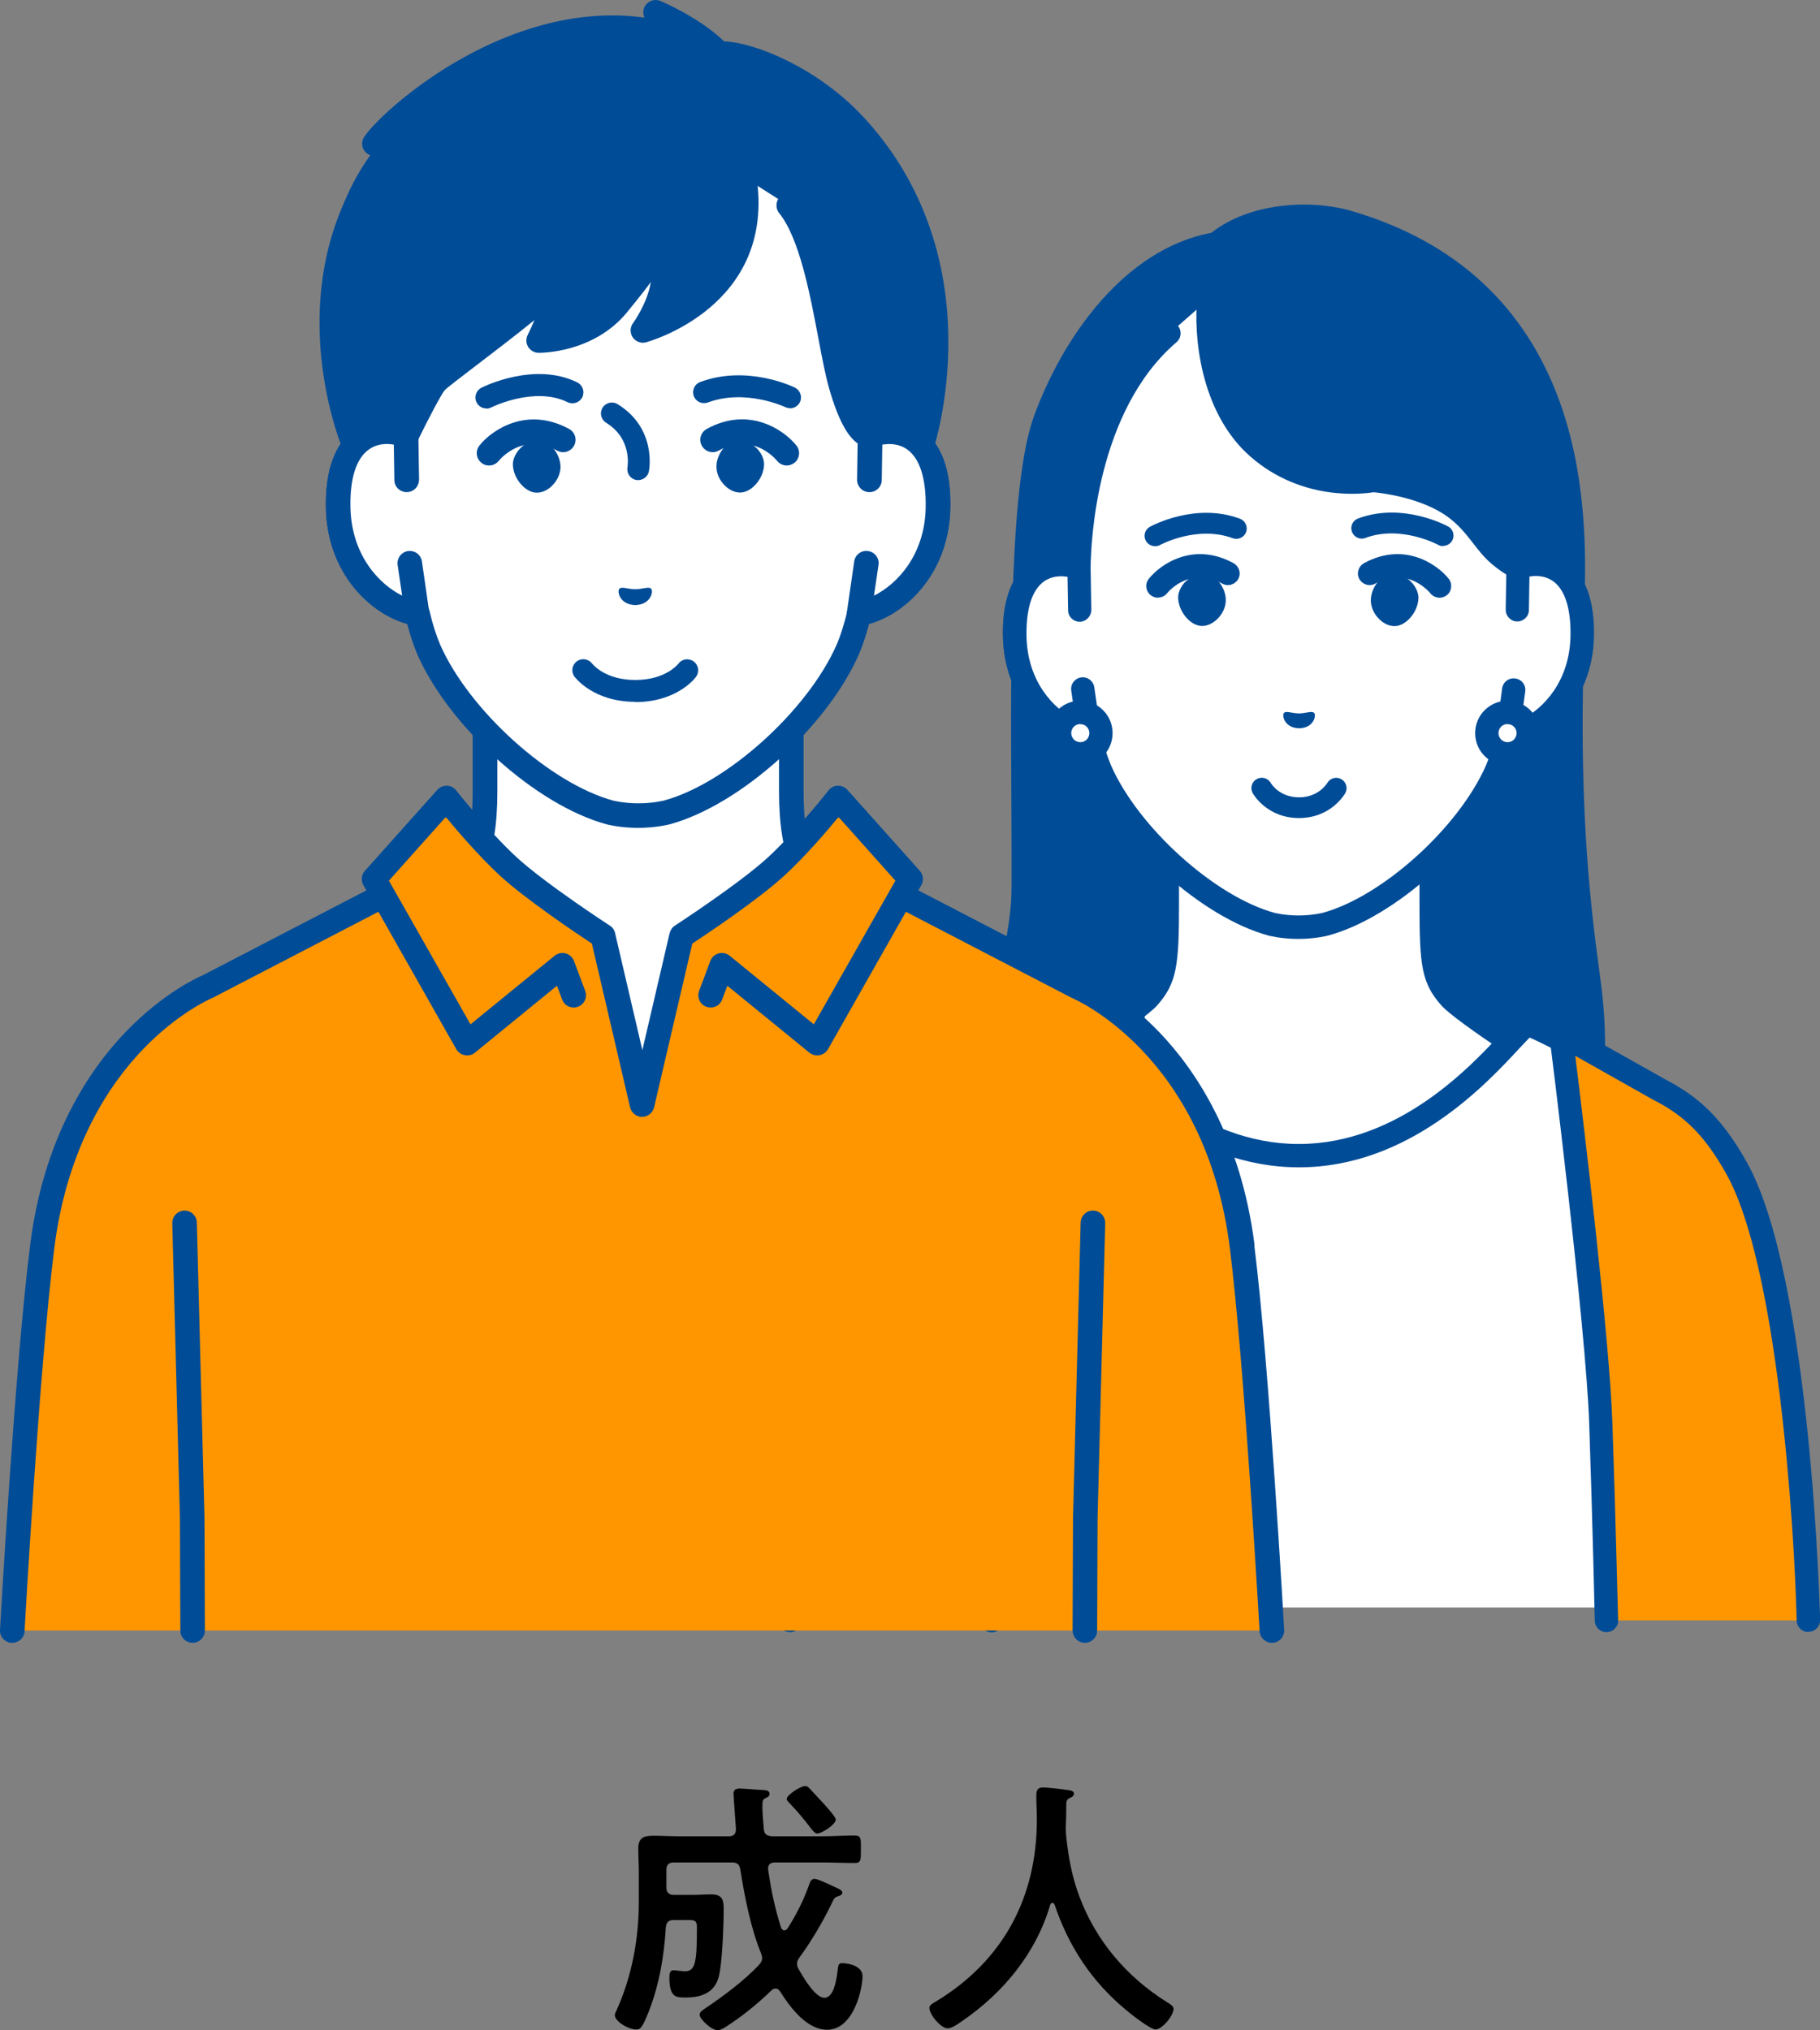
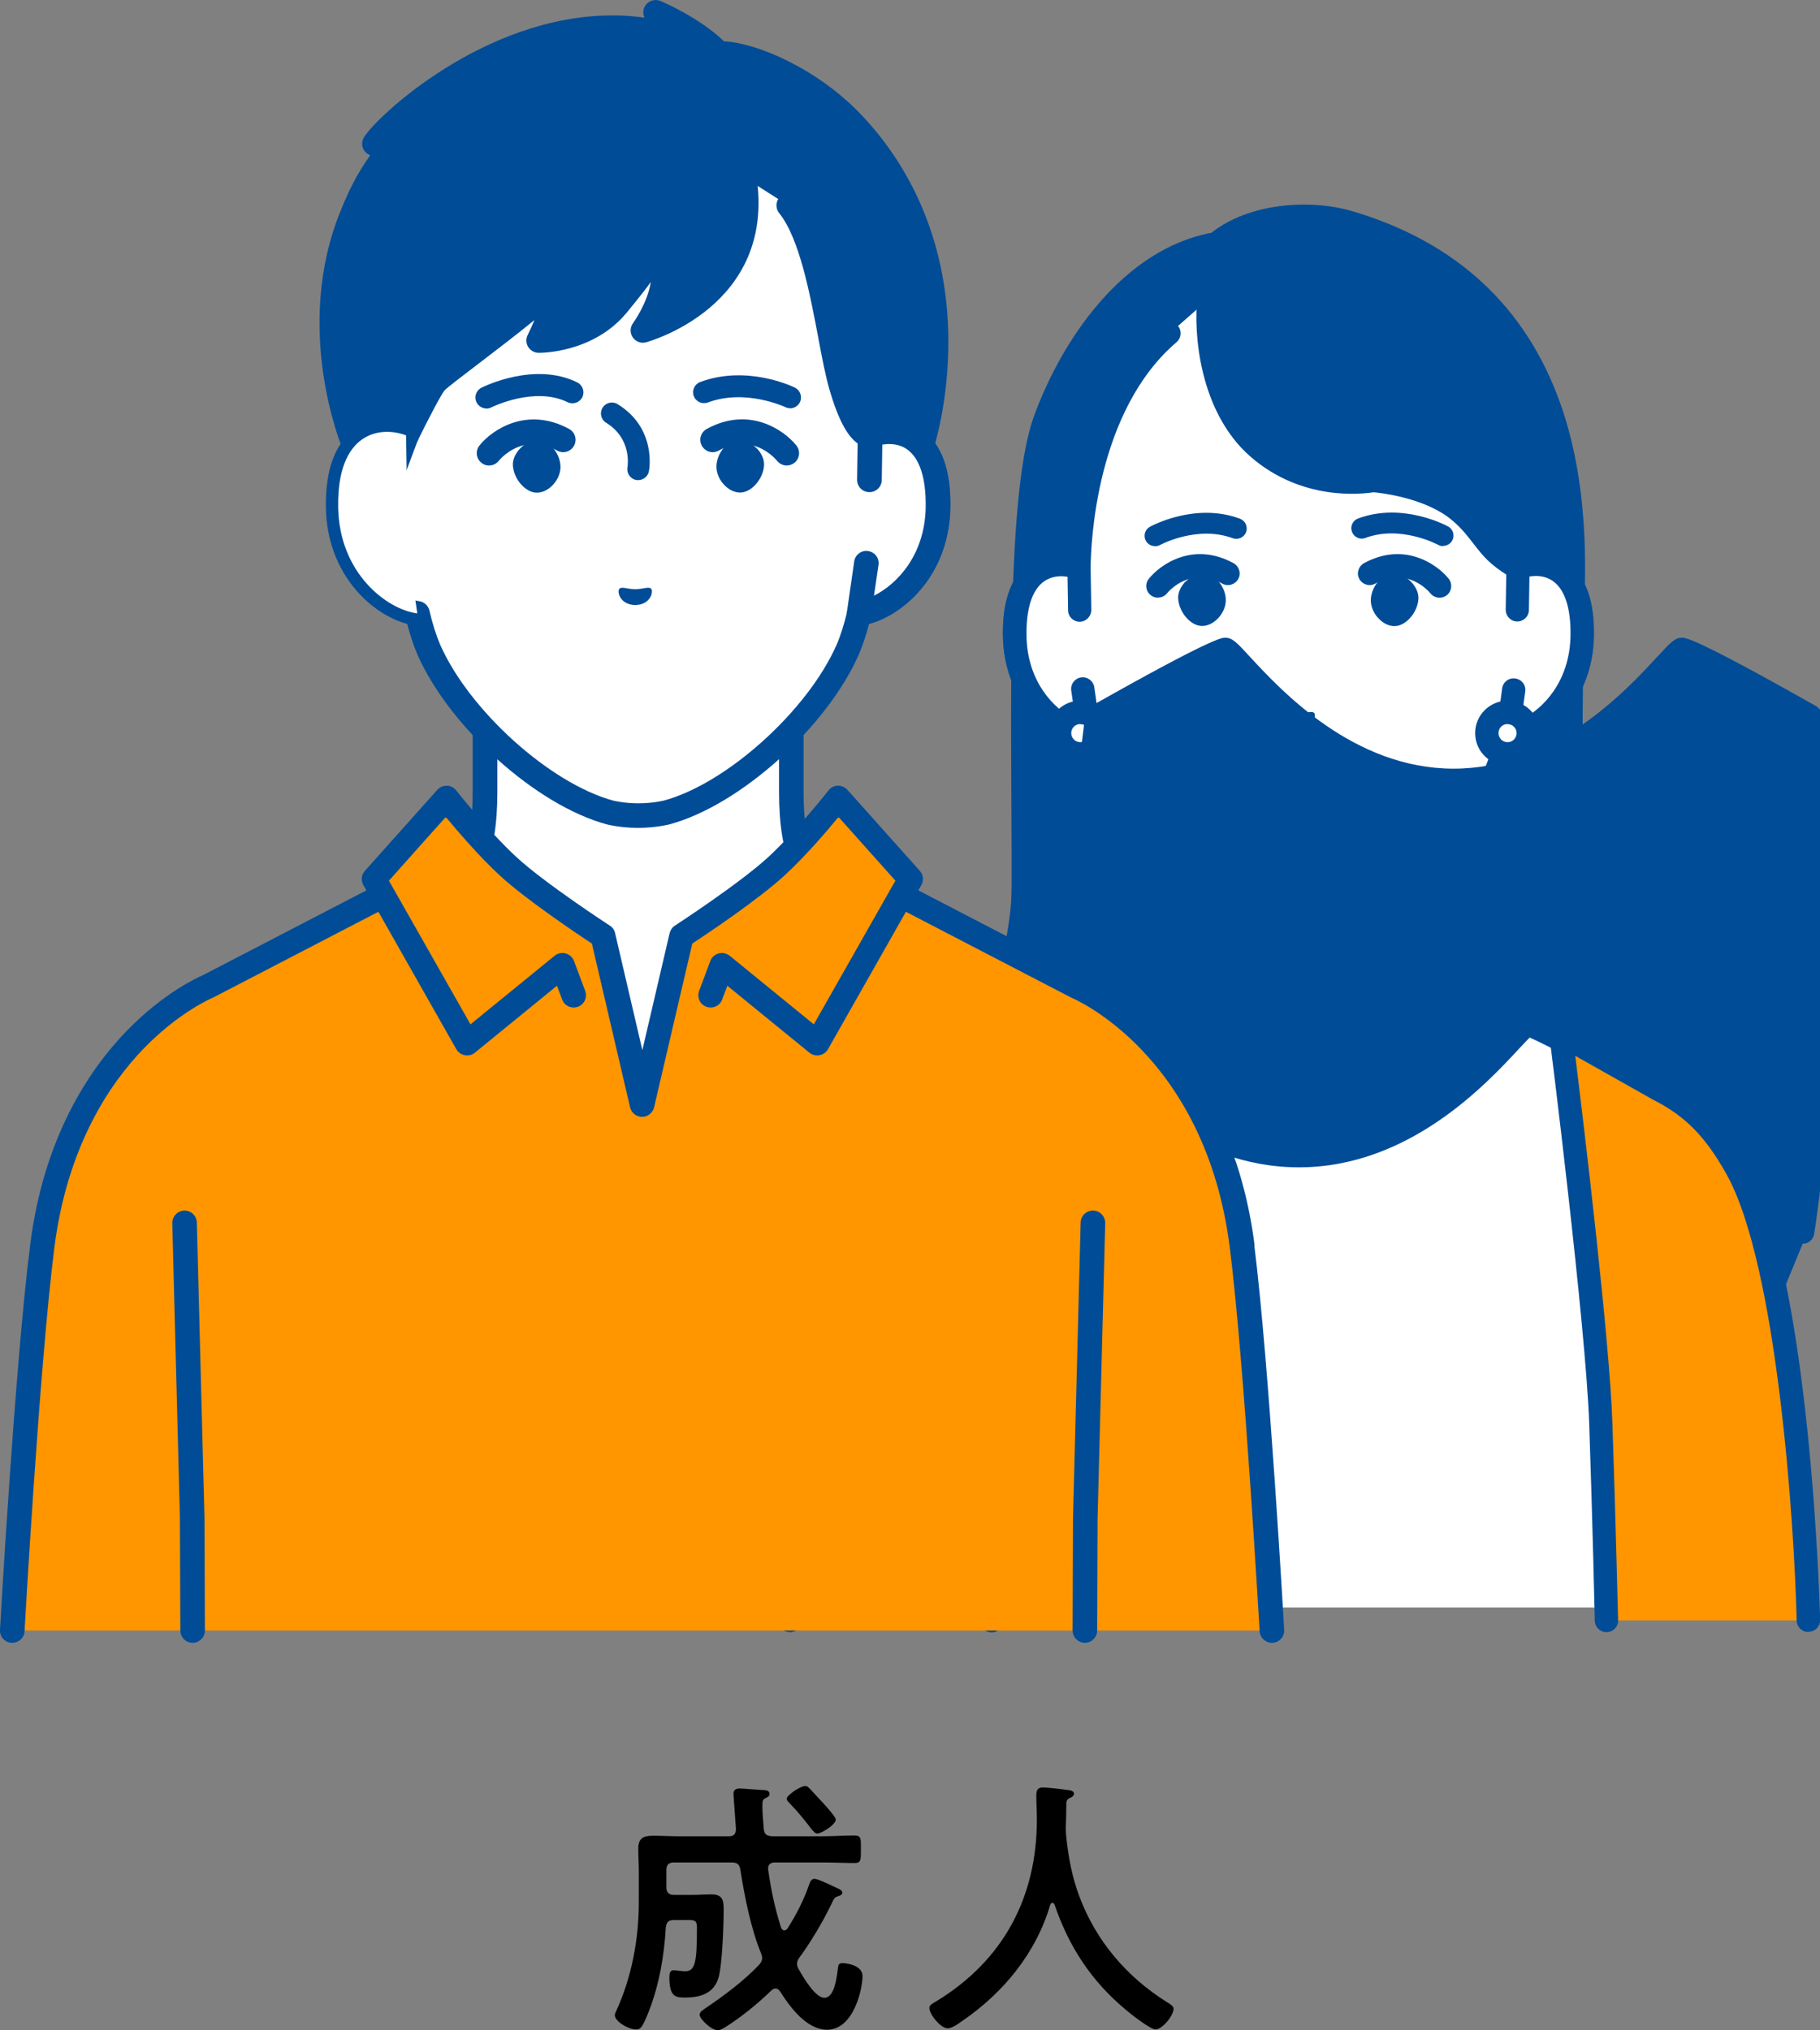
<svg xmlns="http://www.w3.org/2000/svg" id="_レイヤー_2" viewBox="0 0 133.42 148.81">
  <rect x="0" y="0" width="133.42" height="148.81" fill="#808080" stroke="none" />
  <g id="_レイヤー_3">
    <path d="M49.41,136.51c-.38,0-.56.16-.56.56v1.26c0,.38.18.56.56.56h1.3c.48,0,.96-.04,1.42-.04.86,0,.92.44.92,1.12,0,1.12-.1,3.94-.36,4.92-.32,1.22-1.34,1.52-2.46,1.52-.7,0-1.16-.04-1.16-1.48,0-.22.02-.52.3-.52.12,0,.72.08.82.08.78,0,.9-.62.9-3.22,0-.5-.16-.54-.62-.54h-1.06c-.4,0-.54.14-.6.52-.12,2.1-.48,4.2-1.24,6.16-.48,1.2-.6,1.34-.94,1.34-.56,0-1.56-.58-1.56-1.06,0-.08.06-.18.08-.24,1.16-2.52,1.68-5.3,1.68-8.06v-2.2c0-.56-.04-1.12-.04-1.68,0-.78.36-.96,1.1-.96.62,0,1.26.04,1.88.04h3.66c.36,0,.52-.16.52-.54,0-.06-.18-2.42-.18-2.58,0-.3.2-.38.46-.38.22,0,1.16.08,1.48.1.38.02.7,0,.7.3,0,.2-.18.24-.32.32-.2.1-.2.24-.2.6,0,.54.06,1.08.1,1.64.04.4.2.5.6.54h3.7c.78,0,1.56-.06,2.34-.06.52,0,.48.26.48,1.02s.02,1-.46,1c-.8,0-1.58-.04-2.36-.04h-3.5c-.26,0-.48.12-.48.42v.1c.24,1.62.46,2.68.94,4.24.04.1.12.22.24.22.1,0,.18-.06.24-.14.64-1,1.18-2.06,1.58-3.2.06-.2.16-.44.4-.44.2,0,.9.32,1.36.54.12.06.22.1.3.14.14.06.38.16.38.34,0,.16-.2.22-.32.26-.28.08-.3.2-.5.6-.58,1.22-1.52,2.8-2.32,3.88-.1.14-.18.28-.18.46,0,.16.04.26.12.4.3.54,1.2,2.1,1.88,2.1.78,0,.92-1.62,1-2.2.02-.22.08-.34.32-.34.46,0,1.48.22,1.48.94,0,.94-.64,3.94-2.6,3.94-1.5,0-2.72-1.66-3.44-2.8-.08-.12-.18-.22-.34-.22-.14,0-.22.06-.3.14-1.04,1-2.14,1.9-3.36,2.68-.12.08-.42.24-.56.24-.48,0-1.34-.82-1.34-1.14,0-.22.24-.34.4-.46,1.36-.92,2.82-2,3.96-3.2.12-.16.22-.28.22-.5,0-.12-.04-.22-.08-.34-.76-1.86-1.2-4.14-1.52-6.14-.06-.38-.24-.52-.62-.52h-4.24ZM59.91,134.39c-.18,0-.36-.24-.68-.66-.3-.38-.74-.94-1.4-1.62-.06-.06-.16-.16-.16-.26,0-.28,1.02-.94,1.34-.94.18,0,.26.1.38.22l1.02,1.1s.1.12.18.2c.26.3.68.78.68.94,0,.36-1.04,1.02-1.36,1.02Z" style="fill:#000; stroke-width:0px;" />
    <path d="M77.15,139.47c-.08,0-.14.08-.16.14-1.04,3.56-3.46,6.48-6.48,8.54-.26.18-.72.52-1.04.52-.5,0-1.34-1.02-1.34-1.5,0-.22.26-.34.5-.48,4.9-2.98,7.38-7.6,7.38-13.32,0-.58-.04-1.16-.04-1.76,0-.36.08-.6.48-.6.3,0,1.38.12,1.72.18.2.02.56.04.56.28,0,.2-.22.28-.36.34-.14.08-.18.18-.2.34,0,.62-.02,1.26-.04,1.9,0,.14.02.3.02.44.16,1.56.42,3.04.98,4.52,1.22,3.26,3.48,5.9,6.42,7.74.2.12.48.28.48.48,0,.52-.84,1.52-1.32,1.52-.38,0-1.86-1.16-2.2-1.46-2.5-2.08-4.16-4.62-5.2-7.68-.04-.08-.08-.14-.16-.14Z" style="fill:#000; stroke-width:0px;" />
    <path d="M116.63,73.1c-.33-3.22-1.81-10.82-1.38-24.85.1-.51.04-3.58.04-3.58.26-6.65.71-23.36-16.41-28.39-2.77-.81-7.1-.6-9.68,1.57-6.18,1.04-10.53,7.33-12.57,12.93-2.68,7.34-1.06,32.89-1.83,42.4-.85,10.51,3.23,15.17,3.23,15.17h32.9s7.15-1.41,5.72-15.25Z" style="fill:#004c97; stroke-width:0px;" />
    <path d="M110.91,89.21h-32.9c-.25,0-.48-.11-.64-.29-.18-.2-4.31-5.05-3.44-15.8.27-3.34.24-8.79.21-14.56-.05-10.86-.12-23.18,1.66-28.06,2.09-5.73,6.59-12.23,13.01-13.44,2.79-2.21,7.26-2.48,10.29-1.59,7.62,2.24,12.76,6.99,15.29,14.12,2.09,5.9,1.85,12.1,1.74,15.09.02.92.05,2.98-.04,3.65-.34,11.58.61,18.79,1.13,22.66.1.79.2,1.47.25,2.02h0c1.5,14.45-6.08,16.12-6.4,16.18-.05.01-.11.02-.16.02ZM78.44,87.5h32.37c.31-.09,1.66-.54,2.91-2.21,1.33-1.78,2.76-5.33,2.06-12.09h0c-.05-.53-.14-1.2-.25-1.98-.52-3.93-1.49-11.25-1.14-22.99,0-.05,0-.1.02-.14.05-.3.05-1.99.02-3.39,0-.02,0-.03,0-.05.24-6.19.88-22.63-15.8-27.53-2.6-.76-6.59-.53-8.89,1.4-.12.1-.26.16-.41.19-5.81.98-9.96,7.04-11.91,12.38-1.68,4.6-1.61,16.75-1.56,27.47.03,5.81.06,11.3-.22,14.71-.69,8.55,2,13.09,2.8,14.24Z" style="fill:#004c97; stroke-width:0px;" />
    <path d="M106.3,73.14c-1.22-1.37-1.4-2.36-1.4-6.8v-8.77l-9.67,5.7-9.67-5.7v8.77c0,4.44-.18,5.43-1.4,6.8-1.22,1.37-10.84,7.42-10.84,7.42l14.04,14.21h15.74l14.04-14.21s-9.62-6.05-10.84-7.42Z" style="fill:#fff; stroke-width:0px;" />
    <path d="M103.1,95.63c-.22,0-.43-.08-.6-.25-.34-.33-.34-.87,0-1.21l13.29-13.46c-2.52-1.6-9.05-5.8-10.12-7.01-1.46-1.64-1.61-2.94-1.61-7.36v-7.27l-8.38,4.94c-.27.16-.6.16-.87,0l-8.38-4.94v7.27c0,4.42-.16,5.73-1.61,7.36-1.08,1.21-7.6,5.41-10.12,7.01l13.29,13.46c.33.34.33.88,0,1.21-.34.33-.88.33-1.21,0l-14.04-14.21c-.18-.18-.27-.44-.24-.7.03-.26.17-.49.39-.63,3.68-2.31,9.83-6.33,10.65-7.26.97-1.1,1.18-1.75,1.18-6.23v-8.77c0-.31.16-.59.43-.74.27-.15.59-.15.86,0l9.24,5.44,9.24-5.44c.26-.16.59-.16.86,0,.27.15.43.44.43.74v8.77c0,4.48.21,5.13,1.18,6.23.83.93,6.97,4.95,10.65,7.26.22.14.36.37.39.63.03.26-.06.51-.24.7l-14.04,14.21c-.17.17-.39.25-.61.25Z" style="fill:#004c97; stroke-width:0px;" />
    <path d="M79.09,41.62v-.31c0,.2,0,.31,0,.31Z" style="fill:none; stroke-width:0px;" />
    <path d="M111.28,41.62s-1.15-.55-2-1.56c-.85-1-1.37-1.93-2.62-2.85-2.38-1.75-5.99-1.98-5.99-1.98,0,0-4.6.93-8.41-2.39-3.47-3.03-3.88-8.53-3.6-10.97l-2.95,2.59c-6.17,5.28-6.58,15.31-6.6,17.17,0,0-.36-.16-.9-.22-1.52-.18-3.34.56-3.73,3.69,0,0,0,.02,0,.03-.02.13-.03.27-.04.41,0,.02,0,.04,0,.07,0,.13-.02.26-.02.4,0,.03,0,.06,0,.1,0,.16,0,.33,0,.5,0,0,0,.01,0,.02.03,1.79.55,3.25,1.29,4.39.09.14.19.28.29.41,0,0,.01.02.02.03,1.16,1.54,2.73,2.38,3.88,2.53h0c.21.88.46,1.74.79,2.51,2.13,4.83,7.9,10.02,12.55,11.28,0,0,.83.22,1.98.22s1.98-.22,1.98-.22c4.65-1.26,10.42-6.46,12.55-11.28.33-.77.59-1.63.79-2.51,2.05-.26,5.41-2.73,5.48-7.36.01-.74-.04-1.38-.14-1.93-.6-3.39-3.04-3.63-4.57-3.05Z" style="fill:#fff; stroke-width:0px;" />
    <path d="M116.69,44.52c-.37-2.1-1.38-3.06-2.17-3.51-.92-.52-2.05-.64-3.16-.32-.35-.21-.96-.62-1.43-1.18-.21-.25-.41-.51-.6-.76-.57-.73-1.15-1.48-2.17-2.23-2.3-1.69-5.55-2.07-6.3-2.14-.74-.33-4.95-2.41-5.38-7.89-.04-.47-.45-.83-.92-.79-.47.04-.82.45-.79.92.3,3.9,2.24,6.35,3.93,7.76-1.46-.2-3.27-.77-4.91-2.2-2.99-2.61-3.62-7.55-3.31-10.23.05-.47-.28-.89-.75-.95-.47-.05-.89.28-.95.75-.3,2.62.12,8.43,3.89,11.72,3.76,3.28,8.19,2.74,9.02,2.61.57.05,3.51.39,5.45,1.81.82.61,1.29,1.21,1.83,1.9.2.26.41.53.65.81.96,1.13,2.23,1.75,2.28,1.78.21.1.45.11.67.03.73-.28,1.52-.25,2.1.08.67.38,1.12,1.16,1.33,2.32.09.53.14,1.12.13,1.77-.07,4.2-3.12,6.32-4.73,6.52-.36.04-.65.31-.73.65-.21.91-.46,1.71-.74,2.36-2.01,4.57-7.62,9.62-11.98,10.8,0,0-.75.19-1.76.19s-1.75-.19-1.75-.19c-4.37-1.19-9.98-6.24-11.99-10.8-.28-.67-.54-1.46-.75-2.37-.08-.35-.37-.61-.73-.65-.91-.11-2.28-.84-3.3-2.19,0,0-.02-.03-.02-.03-.08-.11-.17-.23-.25-.36-.74-1.14-1.13-2.46-1.15-3.93,0,0,0-.02,0-.02,0-.16,0-.31,0-.46v-.09c0-.13.01-.25.02-.37v-.06c.01-.13.03-.25.04-.37l-.85-.1.85.08c.26-2.08,1.25-3.13,2.78-2.95.39.05.66.15.66.15.26.11.57.09.81-.07.24-.16.39-.42.39-.71.02-1.88.42-11.5,6.3-16.53.36-.31.4-.85.09-1.21-.31-.36-.85-.4-1.21-.09-5.67,4.85-6.69,13.4-6.87,16.75-1.96-.22-4.21.83-4.66,4.43v.03c-.02.14-.04.29-.05.46v.06c-.01.14-.02.28-.03.43v.11c0,.17,0,.34,0,.52,0,0,0,.02,0,.03.03,1.8.51,3.43,1.43,4.84.11.16.21.32.31.45,0,0,.02.03.03.04,1.2,1.59,2.69,2.43,3.87,2.74.21.79.44,1.5.71,2.13,2.23,5.05,8.23,10.44,13.11,11.77.04.01.95.25,2.19.25s2.16-.24,2.2-.25c4.88-1.32,10.88-6.71,13.11-11.77.26-.62.5-1.33.71-2.12,2.42-.64,5.56-3.4,5.64-8.07.01-.76-.04-1.46-.15-2.1Z" style="fill:#004c97; stroke-width:0px;" />
    <path d="M111.28,41.62l-.05,3.09-.27,5.87-.46,3.38c2.05-.26,5.41-2.73,5.48-7.36.08-5.22-2.93-5.66-4.71-4.98Z" style="fill:#fff; stroke-width:0px;" />
    <path d="M110.51,54.81c-.23,0-.45-.09-.61-.25-.19-.19-.28-.45-.24-.72l.46-3.38c.06-.47.49-.8.96-.73.47.06.8.49.73.96l-.28,2.05c1.61-.79,3.55-2.81,3.6-6.16.03-1.99-.41-3.37-1.29-3.99-.59-.41-1.25-.41-1.72-.33l-.04,2.45c0,.47-.39.84-.85.84,0,0,0,0-.01,0-.47,0-.85-.4-.84-.87l.05-3.09c0-.35.22-.66.55-.79,1.34-.51,2.78-.37,3.85.38,1.38.97,2.06,2.79,2.02,5.42-.08,5.07-3.77,7.88-6.23,8.19-.04,0-.07,0-.11,0Z" style="fill:#004c97; stroke-width:0px;" />
    <path d="M112.03,53.74c0,.84-.68,1.52-1.52,1.52-.84,0-1.52-.68-1.52-1.52,0-.84.68-1.52,1.52-1.52.84,0,1.52.68,1.52,1.52Z" style="fill:#fff; stroke-width:0px;" />
    <path d="M110.51,56.11h0c-.63,0-1.23-.25-1.68-.7-.45-.45-.69-1.05-.69-1.68,0-1.31,1.07-2.37,2.37-2.37h0c.63,0,1.23.25,1.68.7.45.45.69,1.05.69,1.68,0,.63-.25,1.23-.7,1.68-.45.45-1.04.69-1.68.69ZM110.51,53.07c-.37,0-.66.3-.66.66,0,.18.07.34.19.47.13.13.29.19.47.2h0c.18,0,.34-.07.47-.19.13-.13.19-.29.2-.47h0c0-.18-.07-.34-.19-.47-.13-.13-.29-.19-.47-.19h0Z" style="fill:#004c97; stroke-width:0px;" />
    <path d="M94.12,52.26c.15-.18.56.02,1.11.03.54-.01.95-.21,1.11-.03.16.18-.02,1.1-1.11,1.12-1.08-.03-1.26-.94-1.11-1.12Z" style="fill:#004c97; stroke-width:0px;" />
    <path d="M105.79,40.03c-.12,0-.25-.03-.37-.1-.03-.01-2.73-1.47-5.33-.5-.39.15-.83-.05-.98-.45-.15-.39.05-.83.45-.98,3.27-1.21,6.47.52,6.6.59.37.2.5.67.3,1.03-.14.25-.4.39-.67.39Z" style="fill:#004c97; stroke-width:0px;" />
    <path d="M86.92,42.63c.36-.37.82-.59,1.26-.6.34,0,.69.14.99.42.42.39.69.98.69,1.53,0,.51-.24,1.04-.66,1.43-.33.3-.7.47-1.07.47-.01,0-.03,0-.04,0-.81-.02-1.66-1-1.72-2-.03-.42.18-.89.54-1.26Z" style="fill:#004c97; stroke-width:0px;" />
    <path d="M84.89,43.81c-.19,0-.38-.06-.54-.19-.37-.3-.43-.83-.13-1.2.87-1.09,3.29-2.74,6.21-1.14.41.23.57.75.34,1.16-.23.41-.75.57-1.16.34-2.33-1.27-3.89.5-4.06.71-.17.21-.42.31-.66.31Z" style="fill:#004c97; stroke-width:0px;" />
    <path d="M84.67,40.03c-.27,0-.53-.14-.67-.39-.2-.37-.07-.83.3-1.03.13-.07,3.33-1.81,6.6-.59.39.15.59.58.45.98-.15.39-.58.59-.98.45-2.61-.97-5.31.48-5.34.5-.12.06-.24.09-.36.09Z" style="fill:#004c97; stroke-width:0px;" />
    <path d="M105.53,43.81c-.25,0-.5-.11-.67-.32-.17-.2-1.72-1.98-4.05-.71-.41.23-.93.07-1.16-.34-.23-.41-.07-.93.34-1.16,2.92-1.6,5.34.05,6.21,1.14.29.37.23.91-.13,1.2-.16.13-.35.19-.53.19Z" style="fill:#004c97; stroke-width:0px;" />
    <path d="M103.44,42.64c-.36-.37-.82-.59-1.26-.6-.34,0-.69.14-.99.42-.43.39-.69.98-.7,1.53,0,.51.24,1.04.66,1.43.32.3.7.47,1.07.47.01,0,.03,0,.04,0,.81-.02,1.66-1,1.72-1.99.03-.42-.18-.89-.54-1.26Z" style="fill:#004c97; stroke-width:0px;" />
    <path d="M79.14,44.7l-.05-3.09c-1.78-.67-4.79-.24-4.71,4.98.07,4.62,3.43,7.1,5.48,7.36l-.5-3.47-.22-5.78Z" style="fill:#fff; stroke-width:0px;" />
    <path d="M79.87,54.81s-.07,0-.11,0c-2.46-.31-6.15-3.12-6.23-8.19-.04-2.62.64-4.45,2.02-5.42,1.06-.75,2.5-.89,3.85-.38.33.12.55.43.55.79l.05,3.09c0,.47-.37.86-.84.87,0,0,0,0-.01,0-.47,0-.85-.37-.85-.84l-.04-2.45c-.47-.08-1.13-.08-1.72.33-.88.62-1.32,2-1.29,3.99.05,3.33,1.98,5.36,3.59,6.15l-.31-2.13c-.07-.47.26-.9.72-.97.47-.07.9.26.97.72l.5,3.47c.04.26-.05.53-.24.72-.16.16-.38.26-.61.26Z" style="fill:#004c97; stroke-width:0px;" />
    <path d="M80.71,53.74c0,.84-.68,1.52-1.52,1.52-.84,0-1.52-.68-1.52-1.52,0-.84.68-1.52,1.52-1.52.84,0,1.52.68,1.52,1.52Z" style="fill:#fff; stroke-width:0px;" />
    <path d="M79.19,56.11h0c-.63,0-1.23-.25-1.68-.7-.45-.45-.69-1.05-.69-1.68,0-1.31,1.07-2.37,2.37-2.37h0c.63,0,1.23.25,1.68.7.45.45.69,1.05.69,1.68,0,.63-.25,1.23-.7,1.68-.45.45-1.04.69-1.68.69ZM79.19,53.07c-.37,0-.66.3-.66.66,0,.18.07.34.19.47.13.13.29.19.47.2h0c.18,0,.34-.07.47-.19.13-.13.19-.29.2-.47h0c0-.18-.07-.34-.19-.47-.13-.13-.29-.19-.47-.19h0Z" style="fill:#004c97; stroke-width:0px;" />
    <path d="M95.23,59.96h0c-2.36,0-3.36-1.76-3.4-1.83-.2-.37-.07-.83.3-1.03.37-.2.82-.07,1.03.29.03.06.64,1.05,2.07,1.05h0c1.44,0,2.04-1.01,2.07-1.05.21-.36.67-.49,1.03-.28.36.21.49.66.29,1.02-.04.07-1.04,1.83-3.4,1.83Z" style="fill:#004c97; stroke-width:0px;" />
    <path d="M121.4,80.02s-.24-.13-.63-.36c-.21-.12-.46-.26-.74-.41-2.13-1.19-6.13-3.39-7.57-3.98-.23-.1-.4-.15-.48-.15-.06,0-.16.07-.3.2-.29.26-.74.77-1.35,1.42-.22.23-.46.49-.72.75-.42.43-.89.9-1.4,1.38-.25.23-.51.46-.78.7-.49.42-1.01.85-1.56,1.26-.23.17-.47.34-.71.51-2.65,1.84-6,3.38-9.93,3.38-4.13,0-7.62-1.7-10.33-3.66-.12-.08-.23-.17-.34-.25-.63-.47-1.21-.95-1.74-1.43-.25-.22-.49-.44-.72-.66-.53-.5-1.01-.98-1.43-1.42-.24-.25-.47-.49-.68-.72-.72-.77-1.2-1.31-1.43-1.44-.03-.02-.06-.03-.09-.03-.1,0-.35.09-.71.25-1.71.76-5.87,3.07-7.75,4.12-.15.08-.29.16-.41.23-.35.19-.55.31-.55.31,0,0-.51,17.14-.51,24.31s.53,13.49.53,13.49h51.74s.05-.27.12-.75c.28-1.87.96-7.03.96-12.74,0-7.18-.51-24.31-.51-24.31Z" style="fill:#fff; stroke-width:0px;" />
-     <path d="M120.82,118.67s-.1,0-.15-.01c-.47-.08-.78-.52-.7-.99.01-.06,1.07-6.33,1.07-13.34,0-6.41-.41-20.97-.49-23.81-3.49-1.96-7.27-4-8.42-4.47-.19.19-.47.5-.73.77-2.42,2.61-8.08,8.74-16.18,8.74s-13.76-6.12-16.18-8.74c-.26-.28-.54-.58-.73-.77-1.15.48-4.93,2.51-8.42,4.47-.08,2.84-.49,17.4-.49,23.81,0,7.05.53,13.35.53,13.42.04.47-.31.88-.78.92-.47.04-.88-.31-.92-.78,0-.06-.54-6.43-.54-13.56s.5-24.17.51-24.34c0-.3.17-.57.43-.72,8.88-5.02,9.6-5.02,9.83-5.02.53,0,.86.35,1.83,1.41,2.27,2.45,7.57,8.19,14.92,8.19s12.66-5.74,14.92-8.19c.97-1.05,1.3-1.41,1.83-1.41.24,0,.96,0,9.83,5.02.26.15.42.42.43.72,0,.17.51,17.23.51,24.34s-1.08,13.57-1.09,13.63c-.07.42-.43.71-.84.71Z" style="fill:#004c97; stroke-width:0px;" />
+     <path d="M120.82,118.67s-.1,0-.15-.01c-.47-.08-.78-.52-.7-.99.01-.06,1.07-6.33,1.07-13.34,0-6.41-.41-20.97-.49-23.81-3.49-1.96-7.27-4-8.42-4.47-.19.19-.47.5-.73.77-2.42,2.61-8.08,8.74-16.18,8.74s-13.76-6.12-16.18-8.74s.5-24.17.51-24.34c0-.3.17-.57.43-.72,8.88-5.02,9.6-5.02,9.83-5.02.53,0,.86.35,1.83,1.41,2.27,2.45,7.57,8.19,14.92,8.19s12.66-5.74,14.92-8.19c.97-1.05,1.3-1.41,1.83-1.41.24,0,.96,0,9.83,5.02.26.15.42.42.43.72,0,.17.51,17.23.51,24.34s-1.08,13.57-1.09,13.63c-.07.42-.43.71-.84.71Z" style="fill:#004c97; stroke-width:0px;" />
    <path d="M63.16,85.6c-4.1,7.28-5.16,27.98-5.28,33.17h14.8s.16-7.11.41-14.46c.25-7.34,2.92-28.51,2.92-28.51l-7.21,4.06c-2.36,1.22-3.94,2.71-5.65,5.73Z" style="fill:#ff9600; stroke-width:0px;" />
    <path d="M57.88,119.62s-.01,0-.02,0c-.47-.01-.85-.4-.83-.87,0-.25.64-25.15,5.39-33.57,1.72-3.05,3.34-4.69,5.99-6.06l7.2-4.05c.28-.16.63-.14.9.04.27.18.41.5.37.82-.03.21-2.67,21.21-2.92,28.43-.25,7.26-.41,14.38-.41,14.45-.01.47-.4.85-.87.84-.47-.01-.85-.4-.84-.87,0-.07.16-7.2.42-14.47.21-6.17,2.08-21.72,2.72-26.9l-5.73,3.23s-.02,0-.03.01c-2.32,1.2-3.76,2.67-5.3,5.39-3.77,6.69-5.01,25.93-5.17,32.77-.01.47-.39.83-.85.83Z" style="fill:#004c97; stroke-width:0px;" />
    <path d="M121.64,79.86l-7.21-4.06s2.67,21.16,2.92,28.51c.25,7.34.41,14.46.41,14.46h14.8c-.12-5.19-1.18-25.9-5.28-33.17-1.71-3.03-3.28-4.51-5.65-5.73Z" style="fill:#ff9600; stroke-width:0px;" />
    <path d="M132.56,119.62c-.46,0-.84-.37-.85-.83-.16-6.85-1.4-26.09-5.17-32.77-1.54-2.73-2.97-4.19-5.3-5.39,0,0-.02,0-.03-.01l-5.73-3.23c.64,5.18,2.51,20.73,2.72,26.9.25,7.27.41,14.4.42,14.47.01.47-.36.86-.84.87,0,0-.01,0-.02,0-.46,0-.84-.37-.85-.84,0-.07-.16-7.19-.41-14.45-.25-7.22-2.89-28.22-2.92-28.43-.04-.32.1-.64.37-.82.27-.18.61-.19.9-.04l7.2,4.05c2.65,1.37,4.27,3.02,5.99,6.06,4.75,8.42,5.38,33.32,5.39,33.57.01.47-.36.86-.83.87,0,0-.01,0-.02,0Z" style="fill:#004c97; stroke-width:0px;" />
    <path d="M83.51,83.06c-2.04-4.07.13-11.16.13-11.16l-8.62-6.92c-.13,6.92-3.96,12.78-1.55,18.45,2.7,6.36,9.65,4.48,9.65,4.48,0,0,2.21.4,4.14-1.07-2.03-1.18-2.85-2.01-3.74-3.78Z" style="fill:#004c97; stroke-width:0px;" />
    <path d="M80.86,89.01c-2.51,0-6.29-.81-8.17-5.25-1.58-3.72-.69-7.41.26-11.31.58-2.4,1.18-4.88,1.23-7.48,0-.47.39-.85.87-.84.47,0,.85.4.84.87-.05,2.8-.67,5.37-1.27,7.86-.91,3.78-1.7,7.04-.35,10.24,2.37,5.58,8.39,4.06,8.64,3.99.12-.03.25-.04.37-.02.01,0,1.09.17,2.31-.27-1.33-.93-2.08-1.85-2.83-3.35-2.17-4.32-.02-11.49.07-11.79.14-.45.62-.71,1.07-.57.45.14.71.62.57,1.07-.02.07-2.04,6.82-.18,10.52.81,1.62,1.51,2.33,3.41,3.43.25.14.41.4.42.69.02.29-.11.56-.34.73-1.88,1.43-3.98,1.32-4.62,1.25-.36.08-1.21.23-2.3.23Z" style="fill:#004c97; stroke-width:0px;" />
    <path d="M83.12,88.77s-.02,0-.04,0c-1.58-.07-4.79-1.28-5.68-5.4-.1-.46.19-.92.65-1.02.46-.1.92.19,1.02.65.83,3.83,3.95,4.04,4.09,4.05.47.03.83.43.81.9-.02.46-.4.81-.85.81Z" style="fill:#004c97; stroke-width:0px;" />
    <g id="man">
      <path d="M61.32,66.91c-2.14-2.26-3.31-4.17-3.31-8.86v-9.27l-11.23,6.03-11.23-6.03v9.27c0,4.69-1.16,6.6-3.31,8.86-1.71,1.81-9.64,6.17-9.64,6.17l15.85,15.03h16.64l15.85-15.03s-7.92-4.36-9.64-6.17Z" style="fill:#fff; stroke-width:0px;" />
      <path d="M55.11,89.01c-.24,0-.48-.09-.66-.28-.34-.36-.33-.93.03-1.28l14.96-14.19c-2.3-1.3-7.35-4.23-8.78-5.74-2.36-2.49-3.55-4.64-3.55-9.48v-7.76l-9.9,5.31c-.27.14-.59.14-.85,0l-9.9-5.31v7.76c0,4.84-1.2,6.99-3.55,9.48-1.43,1.51-6.48,4.44-8.78,5.74l14.96,14.19c.36.34.38.92.03,1.28-.34.36-.92.38-1.28.03l-15.85-15.03c-.21-.2-.31-.48-.27-.77.04-.29.21-.54.46-.68,2.17-1.2,8.09-4.6,9.41-6,2.11-2.23,3.06-3.95,3.06-8.24v-9.27c0-.32.17-.61.44-.78.27-.16.61-.17.89-.02l10.8,5.8,10.8-5.8c.28-.15.62-.14.89.02.27.16.44.46.44.78v9.27c0,4.29.94,6.01,3.06,8.24,1.32,1.4,7.25,4.81,9.42,6,.25.14.42.39.46.68.04.29-.07.57-.27.77l-15.85,15.03c-.17.17-.4.25-.62.25Z" style="fill:#004c97; stroke-width:0px;" />
      <path d="M78.92,72.3l-12.85-6.67.68-1.2-5.31-5.94s-2.38,3.02-4.53,5.01c-2.15,1.99-6.95,5.1-6.95,5.1l-2.88,12.35-2.88-12.35s-4.8-3.11-6.95-5.1c-2.15-1.99-4.53-5.01-4.53-5.01l-5.31,5.94.68,1.2-12.85,6.67s-10.28,4.16-12.15,19.08c-1.1,8.76-2.18,28.13-2.18,28.13h92.35s-1.08-19.37-2.18-28.13c-1.87-14.92-12.15-19.08-12.15-19.08Z" style="fill:#ff9600; stroke-width:0px;" />
      <path d="M91.97,91.27c-1-7.95-4.37-12.9-7.02-15.65-2.74-2.84-5.26-3.98-5.64-4.14l-11.99-6.22.22-.38c.19-.34.15-.76-.11-1.05l-5.31-5.94c-.18-.2-.44-.31-.7-.3-.27,0-.52.13-.68.34-.02.03-2.36,2.99-4.43,4.9-2.07,1.91-6.78,4.98-6.83,5.01-.2.13-.33.33-.39.55l-2,8.58-2-8.58c-.05-.23-.19-.43-.39-.55-.05-.03-4.76-3.1-6.83-5.01-2.08-1.92-4.41-4.87-4.43-4.9-.17-.21-.42-.34-.68-.34-.27,0-.52.1-.7.3l-5.31,5.94c-.26.29-.3.71-.11,1.05l.22.38-11.99,6.22c-.38.16-2.9,1.3-5.64,4.14-2.65,2.75-6.03,7.7-7.02,15.65C1.1,99.96.01,119.27,0,119.46c-.03.5.35.93.85.95.5.02.93-.35.95-.85.01-.19,1.09-19.44,2.18-28.07.93-7.41,4.03-12,6.47-14.55,2.64-2.76,5.1-3.79,5.13-3.8.03-.01.05-.02.08-.04l12.08-6.27,5.71,10.07c.13.23.36.39.62.44.06.01.11.02.17.02.21,0,.41-.07.57-.2l6.02-4.91.38,1.01c.17.47.7.7,1.16.53.47-.17.7-.7.53-1.16l-.82-2.19c-.1-.27-.33-.48-.61-.56-.28-.08-.58-.01-.81.17l-6.17,5.03-5.62-9.9-.36-.63,4.17-4.67c.87,1.05,2.45,2.89,3.95,4.28,1.89,1.75,5.66,4.27,6.76,5l2.8,12c.1.41.46.7.88.7s.78-.29.88-.7l2.8-12c1.11-.73,4.87-3.25,6.77-5,1.5-1.38,3.08-3.22,3.95-4.28l4.17,4.67-.36.63s0,0,0,0l-5.62,9.9-6.17-5.03c-.23-.18-.53-.25-.81-.17-.28.08-.51.28-.61.56l-.82,2.19c-.17.47.06.99.53,1.16.47.17.99-.06,1.16-.53l.38-1.01,6.02,4.91c.16.13.36.2.57.2.06,0,.11,0,.17-.02.26-.05.49-.21.62-.44l5.71-10.07,12.08,6.27s.05.02.08.04c.1.04,9.81,4.12,11.59,18.35,1.08,8.63,2.16,27.87,2.18,28.07.03.48.43.85.9.85.02,0,.03,0,.05,0,.5-.03.88-.45.85-.95-.01-.19-1.1-19.5-2.19-28.19Z" style="fill:#004c97; stroke-width:0px;" />
      <path d="M79.53,120.41h0c-.5,0-.9-.41-.9-.91l.03-8.22.56-21.67c.01-.49.41-.88.9-.88,0,0,.02,0,.02,0,.5.01.89.43.88.93l-.56,21.65-.03,8.2c0,.5-.41.9-.9.9Z" style="fill:#004c97; stroke-width:0px;" />
      <path d="M14.12,120.41c-.5,0-.9-.4-.9-.9l-.03-8.22-.56-21.63c-.01-.5.38-.91.88-.93,0,0,.02,0,.02,0,.49,0,.89.39.9.88l.56,21.65.03,8.24c0,.5-.4.91-.9.91h0Z" style="fill:#004c97; stroke-width:0px;" />
      <path d="M63.81,31.9v-8.76c0-2.53-.63-5.01-1.85-7.23-2.32-4.23-7.02-10.15-15.1-10.19h-.14c-8.09.03-12.78,5.96-15.1,10.19-1.22,2.21-1.85,4.7-1.85,7.23v8.76c-1.88-.71-5.07-.25-4.98,5.27.08,4.89,3.63,7.51,5.8,7.78.22.93.49,1.84.84,2.66,2.25,5.1,8.36,10.6,13.27,11.93,0,0,.88.23,2.09.23s2.09-.23,2.09-.23c4.92-1.33,11.02-6.83,13.27-11.93.35-.81.62-1.73.84-2.66,2.17-.27,5.72-2.89,5.8-7.78.09-5.52-3.09-5.98-4.98-5.27Z" style="fill:#fff; stroke-width:0px;" />
      <path d="M46.79,60.68c-1.31,0-2.28-.25-2.32-.26-5.16-1.4-11.51-7.1-13.87-12.44-.28-.66-.53-1.42-.75-2.25-2.56-.68-5.88-3.6-5.96-8.54-.04-2.77.67-4.7,2.13-5.73.81-.57,1.82-.8,2.84-.7v-7.62c0-2.68.68-5.33,1.96-7.66,2.18-3.96,7.14-10.62,15.89-10.66.02,0,.05,0,.07,0,.02,0,.05,0,.07,0,8.76.04,13.71,6.69,15.89,10.66,1.28,2.33,1.96,4.98,1.96,7.66v7.62c1.03-.11,2.04.13,2.84.7,1.46,1.03,2.18,2.95,2.13,5.73-.08,4.94-3.4,7.86-5.96,8.54-.22.83-.47,1.59-.75,2.24-2.36,5.35-8.71,11.05-13.87,12.45-.05.01-1.01.26-2.33.26ZM28.36,32.55c-.41,0-.88.09-1.3.39-.93.65-1.4,2.11-1.36,4.22.07,4.44,3.3,6.68,5.01,6.9.38.05.68.32.77.69.22.96.49,1.8.79,2.51,2.13,4.82,8.05,10.16,12.68,11.42,0,0,.79.2,1.85.2s1.85-.2,1.86-.2c4.62-1.25,10.54-6.59,12.67-11.42.3-.69.56-1.54.79-2.5.09-.37.39-.65.77-.69,1.71-.21,4.93-2.45,5.01-6.9.03-2.11-.44-3.57-1.36-4.22-.94-.66-2.07-.31-2.39-.19-.28.11-.59.07-.83-.1-.24-.17-.39-.45-.39-.74v-8.76c0-2.38-.6-4.73-1.73-6.79-2.43-4.42-6.88-9.69-14.31-9.72-.02,0-.04,0-.07,0-.02,0-.04,0-.07,0-7.44.03-11.89,5.3-14.31,9.72-1.13,2.07-1.73,4.42-1.73,6.79v8.76c0,.3-.15.57-.39.74-.24.17-.56.21-.83.1-.18-.07-.59-.2-1.09-.2Z" style="fill:#004c97; stroke-width:0px;" />
      <path d="M52.7,3.94c-1.71-1.82-4.64-3.04-4.64-3.04l.6,1.56s-.01,0-.02,0c-.01,0-.03,0-.04,0-.37-.09-.74-.16-1.1-.21-.85-.13-1.7-.2-2.52-.2-.03,0-.05,0-.08,0h0c-9.26-.01-16.75,7.38-17.44,8.49l1.71-.23h0c-1.84,2.08-2.59,3.6-3.34,5.44-3.44,8.38.17,16.94.17,16.94l2.84,1.71.93-2.48s1.71-3.53,2.18-4.01c.66-.67,5.56-4.15,8.63-6.86.55.54-1.09,3.86-1.09,3.86,0,0,3.54.06,5.75-2.61,1.38-1.67,1.79-2.29,1.79-2.29,0,0,2.13-2.75,1.55.81-.3,1.81-1.46,3.36-1.46,3.36,0,0,8.79-2.26,7.42-11.19l3.27,2.08c2.29,2.84,2.94,10.04,3.83,13.16,1.14,4.03,2.16,3.68,2.16,3.68l1.66,2.13,2.09-1.36s4.45-13.39-4.95-23.49c-3.49-3.75-8.26-5.37-9.91-5.24Z" style="fill:#004c97; stroke-width:0px;" />
      <path d="M28.84,35.29c-.16,0-.32-.04-.47-.13l-2.84-1.71c-.16-.1-.29-.25-.37-.42-.15-.36-3.72-9-.17-17.63.54-1.31,1.1-2.55,2.15-4.02-.18-.07-.34-.19-.45-.36-.19-.29-.19-.67,0-.97.98-1.57,8.82-8.89,18.14-8.92.03,0,.06,0,.09,0h.07c.76,0,1.51.06,2.25.16l-.02-.06c-.13-.34-.05-.72.21-.97.26-.25.64-.33.98-.19.12.05,2.83,1.19,4.67,2.96,2.3.09,6.88,1.96,10.2,5.53,4,4.29,6.16,9.87,6.24,16.13.06,4.71-1.05,8.11-1.1,8.25-.06.19-.19.36-.37.47l-2.09,1.36c-.39.26-.92.17-1.2-.2l-1.44-1.84c-.08-.03-.16-.06-.24-.1-.88-.46-1.63-1.82-2.3-4.17-.27-.95-.51-2.19-.78-3.63-.62-3.29-1.4-7.38-2.88-9.21-.31-.39-.25-.96.14-1.27.39-.31.96-.25,1.27.14,1.76,2.19,2.59,6.52,3.25,10.01.25,1.34.49,2.6.74,3.47.64,2.26,1.19,2.88,1.35,3.03.25.02.49.14.66.35l1.15,1.47,1.12-.73c.25-.9.97-3.77.91-7.43-.09-5.86-2.03-10.86-5.76-14.86-3.46-3.71-7.97-5.05-9.18-4.96-.27.02-.54-.08-.73-.28-.71-.75-1.67-1.41-2.5-1.89-.03.14-.1.28-.2.4-.22.25-.56.36-.88.28,0,0-.01,0-.02,0h-.03s-.01,0-.02-.01c-.32-.08-.66-.14-1.02-.19-.78-.12-1.59-.19-2.4-.19,0,0-.02,0-.02,0h-.01s-.02,0-.03,0h-.02c-6.81,0-12.63,4.23-15.23,6.59.1.06.19.15.26.25.24.34.22.81-.06,1.12-1.82,2.05-2.49,3.5-3.18,5.18-2.93,7.14-.49,14.5.06,15.98l1.64.99.55-1.46s.02-.05.03-.08c.66-1.37,1.85-3.74,2.35-4.25.3-.3,1.08-.9,2.56-2.03,1.82-1.38,4.3-3.28,6.11-4.87.36-.32.9-.3,1.24.04.26.26.81.81-.24,3.4,1.07-.25,2.51-.81,3.56-2.09,1.32-1.59,1.73-2.21,1.74-2.21.01-.02.02-.04.04-.05.62-.8,1.55-1.66,2.47-1.26,1.07.47.81,2.03.69,2.78-.08.5-.22.99-.39,1.43,2.27-1.24,5.38-3.95,4.57-9.26-.08-.49.26-.95.76-1.03.49-.07.95.26,1.03.76,1.48,9.62-8,12.17-8.09,12.2-.37.1-.76-.05-.98-.37-.21-.32-.2-.74.03-1.04,0-.01,1.03-1.4,1.29-2.96,0-.01,0-.03,0-.04-.18.26-.69.94-1.76,2.24-2.46,2.97-6.3,2.94-6.46,2.94-.31,0-.59-.17-.76-.43-.16-.26-.18-.59-.04-.87.18-.36.35-.74.5-1.1-1.44,1.17-2.98,2.34-4.21,3.28-1.1.84-2.15,1.64-2.37,1.86-.25.29-1.23,2.16-2,3.74l-.91,2.44c-.09.25-.3.45-.55.54-.1.03-.2.05-.3.05ZM63.52,31.04s0,0,0,0c0,0,0,0,0,0ZM63.52,31.04h0,0Z" style="fill:#004c97; stroke-width:0px;" />
      <path d="M29.82,35.17l-.05-3.26c-1.88-.71-5.07-.25-4.98,5.27.08,4.89,3.63,7.51,5.8,7.78l-.53-3.67-.23-6.11Z" style="fill:#fff; stroke-width:0px;" />
-       <path d="M30.59,45.85s-.07,0-.11,0c-2.61-.33-6.5-3.3-6.59-8.66-.04-2.77.67-4.7,2.13-5.73,1.13-.79,2.65-.94,4.07-.4.35.13.58.46.58.83l.05,3.26c0,.5-.39.91-.89.92,0,0-.01,0-.02,0-.49,0-.9-.39-.9-.89l-.04-2.59c-.5-.09-1.2-.09-1.82.35-.93.65-1.4,2.11-1.36,4.22.06,3.52,2.1,5.66,3.79,6.5l-.33-2.25c-.07-.49.27-.95.76-1.02.49-.07.95.27,1.02.76l.53,3.67c.04.28-.05.56-.25.76-.17.17-.4.27-.65.27Z" style="fill:#004c97; stroke-width:0px;" />
      <path d="M63.81,31.9l-.05,3.26-.23,6.11-.53,3.67c2.17-.27,5.72-2.89,5.8-7.78.09-5.52-3.09-5.98-4.98-5.27Z" style="fill:#fff; stroke-width:0px;" />
      <path d="M62.99,45.85c-.24,0-.47-.1-.65-.27-.2-.2-.29-.48-.25-.76l.53-3.67c.07-.49.53-.84,1.02-.76.49.07.84.53.76,1.02l-.33,2.25c1.69-.84,3.74-2.98,3.79-6.5.03-2.11-.44-3.57-1.36-4.22-.62-.44-1.32-.43-1.82-.35l-.04,2.59c0,.5-.43.91-.92.89-.5,0-.9-.42-.89-.92l.05-3.26c0-.37.24-.7.58-.83,1.42-.54,2.94-.39,4.07.4,1.46,1.03,2.18,2.95,2.13,5.73-.09,5.36-3.98,8.34-6.59,8.66-.04,0-.07,0-.11,0Z" style="fill:#004c97; stroke-width:0px;" />
      <path d="M46.79,35.19c-.05,0-.1,0-.15-.01-.44-.08-.72-.5-.64-.94.01-.08.34-2.08-1.56-3.25-.38-.23-.5-.73-.27-1.1.23-.38.73-.5,1.1-.27,2.87,1.76,2.33,4.79,2.3,4.92-.07.38-.41.65-.79.65Z" style="fill:#004c97; stroke-width:0px;" />
      <path d="M45.4,43.16c.16-.19.6.02,1.17.03.57-.01,1.01-.22,1.17-.03.17.19-.03,1.16-1.17,1.19-1.14-.03-1.34-.99-1.17-1.19Z" style="fill:#004c97; stroke-width:0px;" />
      <path d="M38.14,32.86c.36-.37.82-.59,1.26-.6.34,0,.69.14.99.42.42.39.69.97.7,1.53,0,.51-.24,1.04-.66,1.43-.32.3-.7.47-1.07.47-.01,0-.03,0-.04,0-.81-.02-1.66-1-1.72-1.99-.03-.42.18-.89.54-1.26Z" style="fill:#004c97; stroke-width:0px;" />
      <path d="M55.46,32.85c-.36-.37-.82-.59-1.26-.6-.34,0-.69.14-.99.42-.42.39-.69.98-.69,1.53,0,.51.24,1.04.66,1.43.32.3.7.47,1.07.47.01,0,.03,0,.04,0,.81-.02,1.66-1,1.72-1.99.03-.42-.18-.89-.54-1.26Z" style="fill:#004c97; stroke-width:0px;" />
      <path d="M57.68,34.12c-.27,0-.53-.12-.71-.34-.18-.21-1.82-2.1-4.29-.75-.44.24-.99.08-1.23-.36-.24-.44-.08-.99.36-1.23,3.08-1.69,5.64.05,6.57,1.21.31.39.25.96-.14,1.27-.17.13-.37.2-.56.2Z" style="fill:#004c97; stroke-width:0px;" />
      <path d="M35.66,29.94c-.29,0-.58-.16-.72-.44-.2-.4-.04-.88.35-1.08.16-.08,3.89-1.94,7.03-.39.4.2.56.68.37,1.08-.2.4-.68.56-1.08.37-2.42-1.19-5.56.36-5.59.38-.12.06-.24.09-.36.09Z" style="fill:#004c97; stroke-width:0px;" />
      <path d="M57.92,29.92c-.12,0-.24-.03-.35-.08-.03-.01-2.9-1.37-5.68-.34-.42.15-.88-.06-1.03-.47-.15-.42.06-.88.47-1.03,3.44-1.28,6.8.34,6.94.41.4.2.56.68.37,1.07-.14.28-.43.45-.72.45Z" style="fill:#004c97; stroke-width:0px;" />
      <path d="M35.85,34.12c-.2,0-.4-.06-.56-.2-.39-.31-.45-.88-.14-1.27.92-1.15,3.48-2.89,6.57-1.21.44.24.6.79.36,1.23-.24.44-.79.6-1.23.36-2.54-1.39-4.22.66-4.29.75-.18.22-.44.34-.71.34Z" style="fill:#004c97; stroke-width:0px;" />
-       <path d="M46.57,51.44h0c-3.08,0-4.4-1.78-4.46-1.85-.26-.36-.18-.86.18-1.12.36-.26.85-.18,1.12.17.05.06.96,1.2,3.16,1.2h0c2.22,0,3.12-1.15,3.16-1.19.26-.36.76-.43,1.12-.17.36.26.44.77.17,1.13-.05.08-1.38,1.85-4.45,1.85Z" style="fill:#004c97; stroke-width:0px;" />
    </g>
  </g>
</svg>